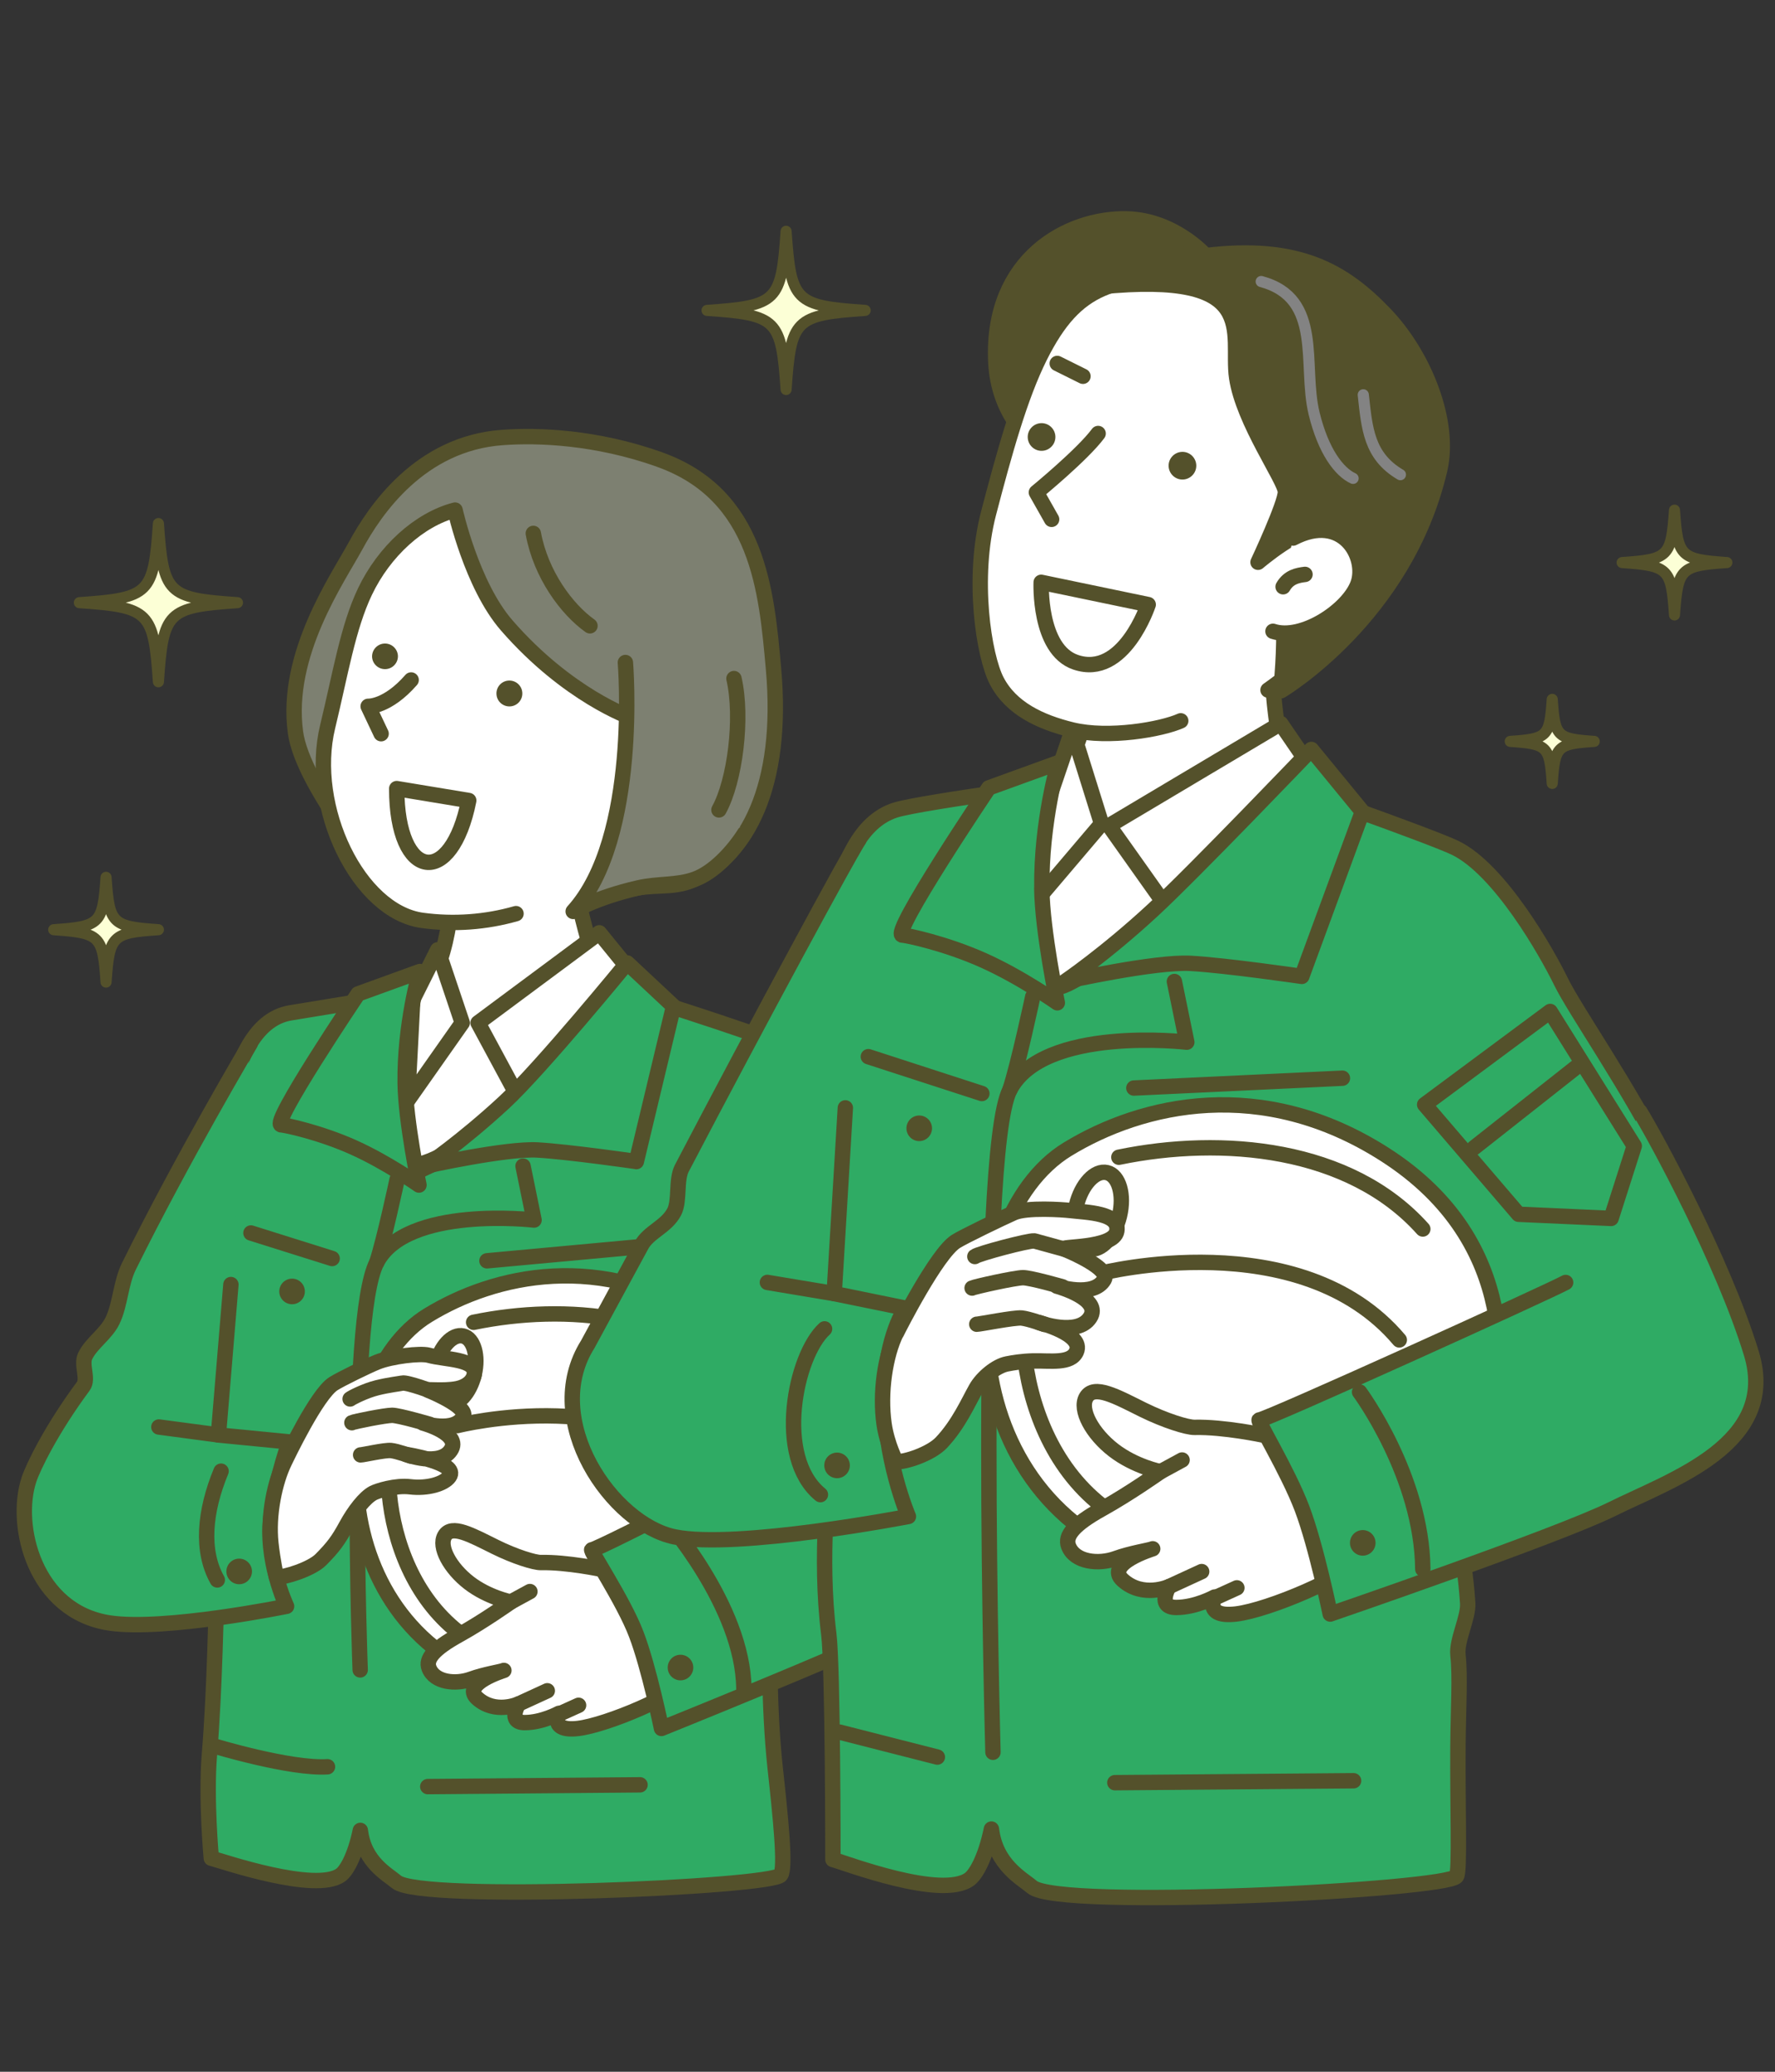
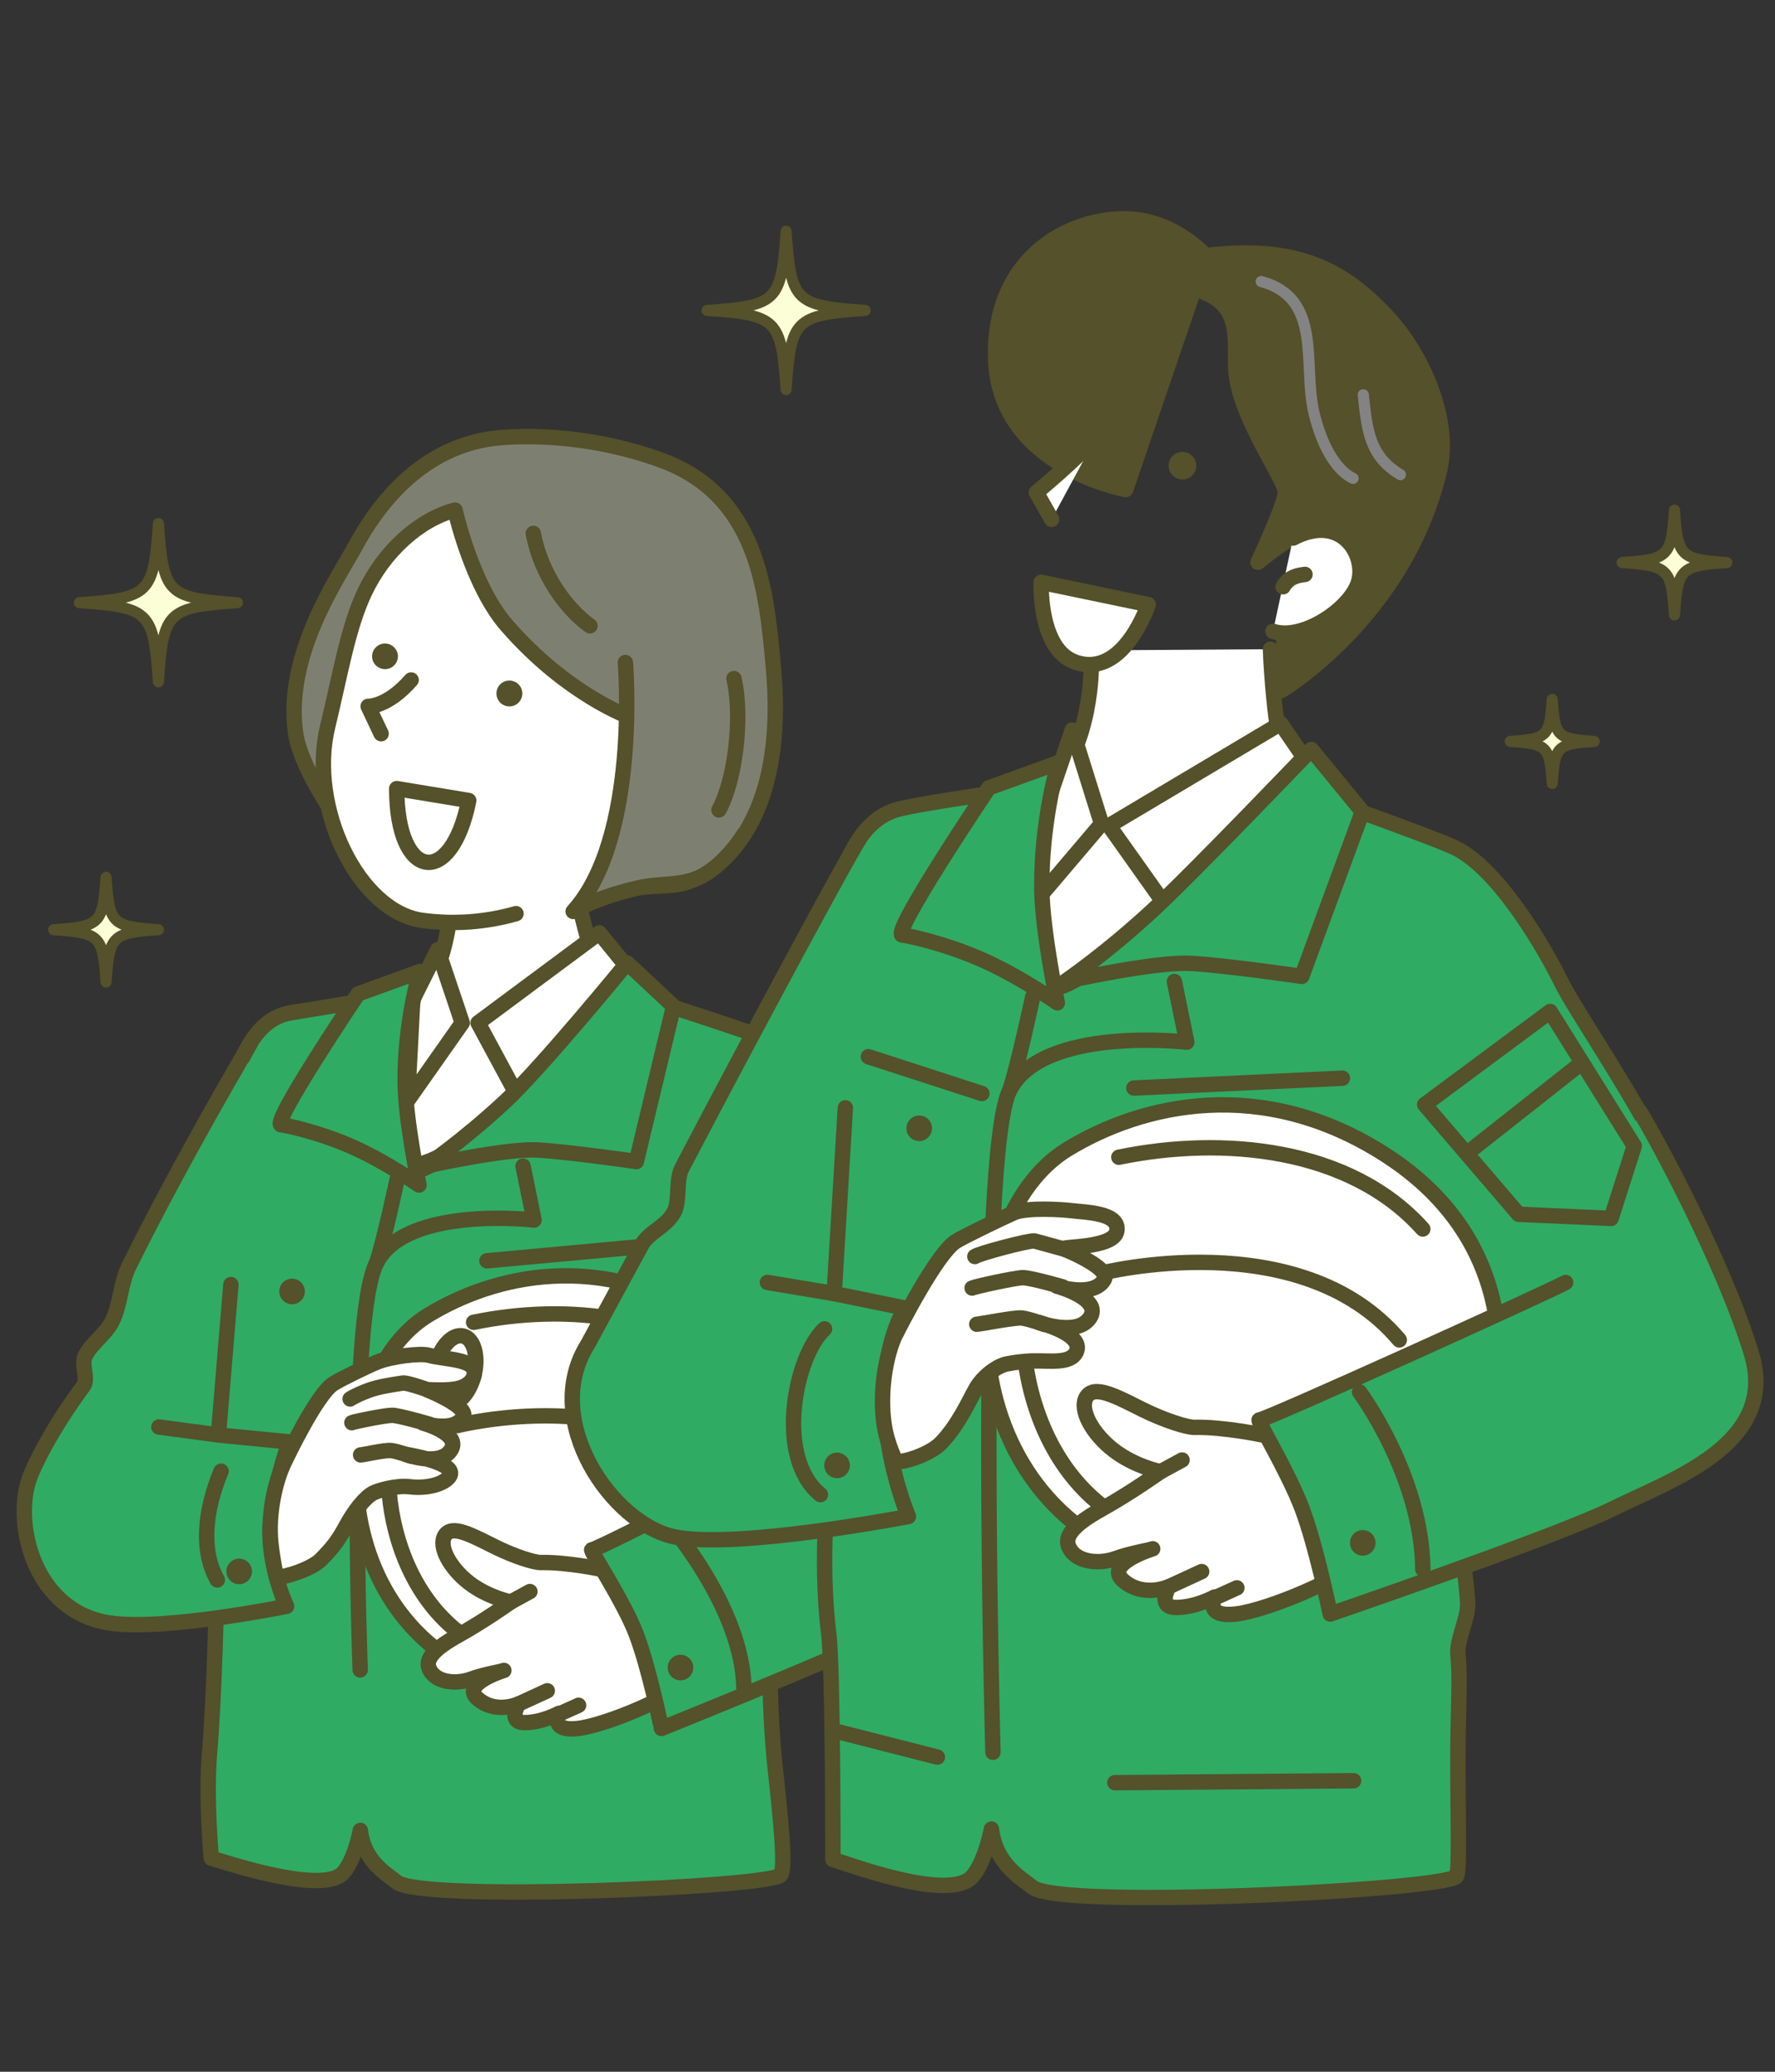
<svg xmlns="http://www.w3.org/2000/svg" width="240" height="280">
  <rect width="100%" height="100%" fill="#333333" stroke="none" />
  <style>.J{stroke-linecap:round}.K{fill:#fff}.L{fill:#2fab64}.M{fill:none}.N{fill:#54512b}.O{stroke-linejoin:round}.P{stroke:#54512b}.Q{stroke-width:2.08}</style>
  <g class="O P">
    <path fill="#fcffd6" stroke-width="1.5" d="M32.11 81.45c-9.5.66-10.04 1.19-10.69 10.69-.66-9.5-1.19-10.04-10.69-10.69 9.5-.66 10.04-1.19 10.69-10.69.66 9.5 1.19 10.04 10.69 10.69zm84.87-39.5c-9.5.66-10.04 1.19-10.69 10.69-.66-9.5-1.19-10.04-10.69-10.69 9.5-.66 10.04-1.19 10.69-10.69.66 9.5 1.19 10.04 10.69 10.69zm-95.56 83.7c-6.29.43-6.64.79-7.08 7.08-.43-6.29-.79-6.64-7.08-7.08 6.29-.43 6.64-.79 7.08-7.08.43 6.29.79 6.64 7.08 7.08zm212.07-49.62c-6.29.43-6.64.79-7.08 7.08-.43-6.29-.79-6.64-7.08-7.08 6.29-.43 6.64-.79 7.08-7.08.43 6.29.79 6.64 7.08 7.08zm-17.93 24.17c-5.05.35-5.33.63-5.68 5.68-.35-5.05-.63-5.33-5.68-5.68 5.05-.35 5.33-.63 5.68-5.68.35 5.05.63 5.33 5.68 5.68z" />
    <g class="Q">
      <path d="M132.89 203.8c-4.01 3.92-28.83 17.04-28.83 17.04.07.46-.18 9.46.75 18.07.73 6.7 1.44 13.51.75 14.49-1.15 1.65-48.7 3.72-51.95.94-1.21-1.03-4.37-2.64-4.89-6.96-.73 3.53-1.89 5.48-2.64 6.02-3.37 2.48-16.02-1.87-17.51-2.26 0 0-.74-8-.26-13.91.77-9.41.87-19.85 1.07-23.71 1.18-23.52-1.45-36.09-.78-42.5.92-9.66.61-32.44 10.65-34.13l22.46-3.68s-13.89 10.83-5.05 25.05c3.39-1.75 7.03-2.52 11.15-7.95 9.87-12.98 10.38-18.1 10.38-18.1 5.02 1.3 25 7.75 27.56 9 5.34 2.62 11.49 13.27 13.55 16.75 3.33 5.61 20.8 38.77 13.59 45.83Z" class="L" />
      <g class="J">
        <path d="M76.95 115.63s2.19 12.67 5.13 18.39.38 5.78.38 5.78-21.91 18.27-26.76 17.6c-9.34-1.29-5.7-20.01-5.7-20.01s4.81 2.52 8.39-4.86c3.34-6.88 2.6-15.02 2.93-15.01" class="K" />
        <path d="m101.99 194.08-13.01 6.12 9.88 22.03 8.15-4.47" class="L" />
        <path d="m65.84 170.4 22.35-2.06" class="M" />
      </g>
      <path d="M75.97 182.63a3.139 3.139 0 1 1-6.278.002 3.139 3.139 0 0 1 6.278-.002Z" class="K" />
-       <path d="m33.93 166.64 10.98 3.45m12.93 71.37 28.7-.24m-57.63-5.26s10.35 3.14 15.37 2.82m57.09-39.52 8.46 16.62" class="J M" />
-       <path d="M103.87 214.55a2.35 2.35 0 0 1-4.7 0 2.35 2.35 0 0 1 4.7 0z" class="K" />
      <path d="m70.72 157.6 1.49 7.29s-17.24-2.02-21.27 5.73-2.24 55.07-2.24 55.07" class="J M" />
      <path d="m81.03 126.07-16.39 12.17 7.08 13.13 15.27-17.98zm-21.85 2.3 3.32 9.87-7.4 10.52.71-13.65z" class="K" />
      <g class="L">
        <path d="M86.04 156.99 91.07 136l-6.27-5.86s-11.7 14.3-16.65 18.87c-5.71 5.28-10.57 8.58-10.57 8.58s10.86-2.41 15.09-2.17 13.37 1.56 13.37 1.56zm-31.26-10.6c-.1-7.98 1.99-15.09 1.99-15.09l-8.36 3.03s-11.94 17.72-10.37 17.7c.49 0 5.24 1.01 9.76 3.04 4.54 2.04 8.85 5.09 8.85 5.09s-1.8-8.6-1.87-13.77z" />
        <path d="M53.69 159.42s-1.73 8.12-2.75 11.2" class="J" />
      </g>
      <path d="M69.02 227.92c-26.31-7.49-25.06-41.68-11.15-50.16 8.98-5.48 23.38-8.83 38.16.64 16.72 10.72 13.95 27.17 13.02 32.46-.95 5.37-9.82 25.65-40.03 17.06Z" class="K" />
      <path d="M53.69 191.89c-3.14 7.53-.78 28.39 16.47 32.62m-8.32-31.84s24-6.12 35.91 8m-33.71-21.96c12.45-2.57 27.76-1.2 36.54 8.63" class="J M" />
      <path d="M64.12 185.76c-.6 2.53-2.25 4.3-3.68 3.96s-2.1-2.67-1.5-5.2 2.25-4.3 3.68-3.96 2.1 2.67 1.5 5.2z" class="M" />
      <path d="M81.45 212.12s-4.78-1.02-8.31-.94c-.86.02-3.53-.8-6.19-2.12-3.16-1.56-5.89-3.11-6.82-1.49-.86 1.49.73 4.37 3.29 6.35 2.57 1.98 5.65 2.59 5.65 2.59s-3.67 2.61-7.05 4.48-4.48 3.22-4.01 4.46c.74 1.96 3.63 2.22 5.65 1.49 1.83-.67 4.11-1.01 4.47-1.18 0 0-5.8 1.78-3.61 3.76 2.43 2.2 5.57.78 5.57.78s-1.49 2.51.86 2.51 4.63-1.25 4.63-1.25-1.33 2.51 2.59 2.04 13.49-4.55 14.74-6.59 1.57-4.23-2.2-8.63c-3.76-4.39-7.84-5.96-9.25-6.27z" class="K" />
      <g class="J">
        <path d="m71.65 215.1-2.59 1.41" class="M" />
        <path d="M114.59 190.35c-4.52 4.33-34.09 19.25-34.56 19.1-.47-.16 4.29 6.9 6.01 11.45 1.73 4.55 3.4 12.7 3.4 12.7s24.81-10 31.31-13.23c7.2-3.57 22.48-12.02 19.34-23.63-3.02-11.16-16.74-31.73-18.54-34.63" class="L" />
      </g>
      <path d="m114.76 156.82-15.09 11.2 11.29 13.17 13.05 1.82 1.13-9.97z" class="L" />
      <g class="J">
        <path d="m105.62 173.19 12.61-9.94m-28.42 41.86s10.66 11.92 10.77 23.11" class="L" />
        <path d="m70.08 230.31 3.92-1.8m.94 3.45 3.29-1.49" class="K" />
      </g>
      <path fill="#7d8071" d="M89.15 62.09c-8.57-3.03-16.39-3.32-21.25-2.96-11.08.8-17.18 9.75-19.82 14.63-2.41 4.44-9.56 14.64-8.13 25.21.97 7.24 11.87 20.22 12.6 20.53 4.64 1.97 10.72 2.01 15.65 1.42 0 0 8.96.68 18.07-.92 2.69-.47 5.13.05 7.68-1.18 6.99-3.38 12.06-12.47 10.64-28.39-.94-10.55-2.03-23.58-15.44-28.33Z" />
      <path d="M80.42 121.76c.51-.53 2.42-5.99 2.82-6.99 1.52-3.77 2.58-11.4 2.04-17.81 0 0-8.5-2.94-16.77-12.44-4.74-5.45-6.98-15.58-6.98-15.58-4.83 1.25-9.59 5.56-12.19 11.03-2.3 4.83-3.3 11.07-5.04 18.25-2.65 10.93 4.2 24.99 12.79 26.17 4.27.58 8.63.25 12.68-.91" class="J K" />
    </g>
  </g>
  <path d="M70.62 93.63a1.74 1.74 0 0 1-1.65 1.84c-.96.05-1.79-.68-1.84-1.65a1.74 1.74 0 0 1 1.65-1.84c.96-.05 1.79.68 1.84 1.65M53.8 88.59a1.74 1.74 0 0 1-1.65 1.84c-.96.05-1.79-.68-1.84-1.65a1.748 1.748 0 0 1 3.49-.19" class="N" />
  <g class="O P Q">
    <g class="K">
      <path d="M55.59 91.9c-3.23 3.7-5.81 3.56-5.81 3.56l1.75 3.7" class="J" />
      <path d="M53.64 106.58c0 12.5 7.38 13.47 9.74 1.61z" />
    </g>
    <g class="J">
      <path fill="#7d8071" d="M84.56 89.54s1.97 23.68-7.06 33.64c0 0 2.96-1.84 8.78-3.18 2.73-.63 5.2-.29 7.68-1.18 2.53-.91 5.12-3.67 6.71-6.18" />
      <path d="M99.24 91.71c1.22 5.29.14 13.82-2.03 17.75m-25.1-37.37c1.02 5.55 4.52 10.26 7.66 12.49" class="M" />
    </g>
  </g>
  <g class="N">
    <circle cx="39.49" cy="174.54" r="1.73" />
    <circle cx="92.01" cy="225.37" r="1.73" />
  </g>
  <g class="O P Q">
    <path d="M33.84 141.04s-9.19 15.5-16.41 30.1c-1.12 2.26-1.15 5.15-2.22 7.36-.9 1.84-2.85 3.02-3.69 4.76-.58 1.2.48 3.09-.26 4.09-4.33 5.84-6.78 10.92-7.34 12.61-2.07 6.21.75 17.88 10.92 19.39 7.41 1.1 23.91-2.26 23.91-2.26s-3.01-6.4-2.07-12.42 2.45-9.79 2.45-9.79l-9.6-.94 1.69-20.33" class="J L" />
    <g class="K">
      <path d="M38.47 197.59c.34-.7 4.36-9.15 6.61-10.58.92-.59 4.68-2.43 5.94-2.93 1.89-.76 5.81-1.23 6.94-.92 2.26.63 6.52.45 6.16 2.6-.14.87-1.01 1.66-2.32 1.92-1.93.38-4.43 0-3.87.23.94.38 5.41 2.33 4.71 3.58-1.25 2.22-5.44.84-5.44.84s5.25 1.42 3.74 3.68-6.02.56-6.02.56 7.15 1.11 5.84 2.99c-.7 1-2.98 1.66-5.31 1.38-1.97-.24-4.42.55-4.98.84-1.17.61-2.61 2.5-3.64 4.39-1.09 2-1.76 2.91-3.43 4.6-1.29 1.31-4.99 2.46-6.02 2.38 0 0-.49-2.12-.75-4.56-.42-3.85.53-8.32 1.84-11z" />
      <path d="M58.8 188.18s-3.76-1.42-4.43-1.25c-.33.08-1.77.23-3.39.63s-3.43 1.34-3.64 1.51m.24 3.21c.33-.17 4.52-1 5.44-1s5.06 1.21 5.06 1.21m-9.32 4.14c.33 0 3.26-.67 4.1-.59s2.68.75 2.68.75" class="J" />
    </g>
    <path d="m29.51 193.93-8.03-1.07m8.41 5.97c-2.26 5.46-2.72 10.77-.51 14.7" class="L J" />
  </g>
  <circle cx="32.34" cy="212.38" r="1.73" class="N" />
  <g class="O P Q">
    <path d="M228.71 184.62c-4.5 4.43-32.43 19.17-32.43 19.17.06.42 1.7 5.48 2.17 12.9.12 1.88-1.53 5-1.32 6.96.33 3.07.04 6.99 0 12.42-.06 7.89.27 16.85-.19 17.51-1.29 1.85-53.74 4.57-57.39 1.45-1.36-1.16-4.91-2.97-5.5-7.83-.82 3.97-2.13 6.16-2.96 6.77-3.79 2.79-16.79-2.21-18.47-2.65 0 0 .01-25.87-.56-30.49-1.31-10.54.03-20.93.25-25.27 1.32-26.46-1.5-44.88-.75-52.09-.33-11.21-.08-30.87 9.45-33.97 3.55-1.15 27.64-4.26 27.64-4.26s-15.62 12.18-5.68 28.18c3.81-1.97 7.91-2.84 12.54-8.94 11.1-14.6 11.68-20.36 11.68-20.36 5.64 1.46 26.71 9.07 29.59 10.48 6.01 2.94 12.29 13.99 14.29 18.08 3.88 7.92 28.85 40.9 17.64 51.95z" class="L" />
    <g class="J">
      <path d="M171.78 87.74s.29 8.75 1.76 15.06c1.64 7.04-1.54 9.82-1.54 9.82s-26.06 21.23-29.03 20.78c-10.49-1.6-7.47-23.5-7.47-23.5s5.07 1.35 9.1-6.94c3.76-7.73 2.72-15.06 3.1-15.06" class="K" />
      <path d="m193.97 173.68-14.64 6.88 11.11 24.78 9.17-5.02" class="L" />
      <path d="m153.31 147.05 28.2-1.33m-64.1-2.91 15.35 4.98m17.98 93.14 32.28-.26m-69.49-6.57 13.21 3.37m66.52-57.97 9.52 18.7" class="M" />
    </g>
    <path d="M196.08 196.7a2.65 2.65 0 0 1-2.65 2.65 2.64 2.64 0 1 1 0-5.3 2.64 2.64 0 0 1 2.65 2.65z" class="K" />
    <path d="m158.79 132.65 1.68 8.2s-19.39-2.27-23.92 6.44c-4.54 8.72-2.29 89.53-2.29 89.53" class="J M" />
    <path d="m173.16 97.78-23.21 13.81 9.97 14.06 18.3-20.48zm-28.18.88 3.96 12.67-10.03 11.8 3.11-15.77z" class="K" />
    <g class="L">
      <path d="m176.02 131.96 8.19-22.26-6.9-8.41s-15.85 16.56-21.41 21.7c-6.42 5.94-11.89 9.65-11.89 9.65s12.21-2.71 16.97-2.44c4.76.26 15.04 1.76 15.04 1.76zm-35.15-11.92c-.11-8.98 2.24-16.97 2.24-16.97l-9.41 3.41s-13.43 19.93-11.67 19.91c.55 0 5.89 1.13 10.98 3.42 5.1 2.29 9.95 5.72 9.95 5.72s-2.03-9.67-2.1-15.48z" />
      <path d="M139.64 134.7s-1.95 9.13-3.09 12.59" class="J" />
    </g>
    <path d="M156.88 211.74c-29.59-8.42-28.18-46.87-12.54-56.42 10.1-6.16 26.3-9.93 42.92.72 18.81 12.05 15.69 30.56 14.64 36.51-1.07 6.04-11.05 28.85-45.02 19.18Z" class="K" />
    <path d="M139.64 171.21c-3.53 8.47-.88 31.93 18.52 36.69m-9.35-35.81s26.99-6.88 40.39 9m-37.92-24.69c14-2.89 31.22-1.34 41.1 9.7" class="J M" />
-     <path d="M151.37 164.32c-.68 2.84-2.53 4.84-4.14 4.45-1.61-.38-2.37-3-1.69-5.84s2.53-4.84 4.14-4.45c1.61.38 2.37 3 1.69 5.84z" class="M" />
    <path d="M170.86 193.97s-5.38-1.15-9.35-1.06c-.97.02-3.97-.9-6.97-2.38-3.55-1.76-6.62-3.49-7.67-1.68-.97 1.68.82 4.92 3.7 7.14 2.89 2.23 6.35 2.91 6.35 2.91s-4.13 2.93-7.93 5.04-5.04 3.62-4.51 5.02c.84 2.2 4.08 2.5 6.35 1.68 2.05-.75 4.62-1.13 5.03-1.32 0 0-6.53 2-4.06 4.23 2.73 2.47 6.26.88 6.26.88s-1.68 2.82.97 2.82 5.2-1.41 5.2-1.41-1.5 2.82 2.91 2.29 15.17-5.12 16.58-7.41 1.76-4.76-2.47-9.7-8.82-6.7-10.41-7.06z" class="K" />
    <g class="J">
      <path d="m159.83 197.32-2.91 1.58" class="M" />
      <path d="M211.69 173.33c-2.26 1.25-40.88 18.75-41.41 18.57s3.82 6.83 5.76 11.95 3.82 14.29 3.82 14.29 30.79-10.56 38.11-14.19c8.09-4.01 22.59-8.78 18.82-21.08-3.81-12.44-13.03-29.36-15.06-32.63" class="L" />
    </g>
    <path d="m209.6 136.7-16.97 12.59 12.7 14.82 12.51.56 3.13-9.79z" class="L" />
    <path d="m199.32 155.11 14.18-11.18m-29.67 44.2s8.43 11.36 8.55 23.94" class="J L" />
  </g>
  <g class="N">
    <circle cx="184.26" cy="208.52" r="1.73" />
    <circle cx="124.29" cy="152.49" r="1.73" />
  </g>
  <g class="O P Q">
    <path d="m158.07 214.43 4.41-2.03m1.06 3.88 3.7-1.68" class="J K" />
    <path d="M134.64 48.84c.63 14.31 17.57 17.32 17.57 17.32L163 34.54s-4.23-4.82-10.67-4.96c-7.92-.17-18.3 5.39-17.69 19.26z" class="N" />
-     <path d="M171.45 93.26c2.08-1.45 4.46-3.38 6.03-5.37 4.45-5.62 8.67-18.01 8.63-26.21s-10.69-24.45-23.12-24.42c-12.42.04-17.44 1.08-22.37 10.9-2.72 5.44-4.8 12.97-6.95 21.18-2.31 8.84-.65 19.32 1.1 22.69 1.93 3.7 5.85 5.56 10.2 6.62 4.92 1.19 12.07-.06 14.68-1.23" class="J K" />
    <path d="M173.21 93.35s16.81-9.96 21.46-29.89c1.5-6.42-2.07-15.42-7.39-20.99-5.58-5.84-11.73-9.44-24.27-7.93-7.12.85-7.65 1.44-14.28 4.22 22.06-2.21 17.6 6.32 18.48 12.28s6.56 13.87 6.59 15.43c.03 1.57-3.7 9.52-3.7 9.52s5.91-5.02 7.69-4.01c1.78 1-4.28 12.65-4.28 12.65.28 2.13-.3 8.72-.3 8.72z" class="N" />
    <g class="K">
      <path d="M140.78 78.7s-.39 9.08 4.65 10.8c6.52 2.23 9.82-7.79 9.82-7.79z" />
      <path d="M174.84 72.72c6.73-3.52 10.07 2.6 8.77 6.18-1.3 3.57-7.6 7.72-11.49 6.42m-23.64-26.73c-2.1 2.84-8.35 7.96-8.35 7.96l2.06 3.64" class="J" />
    </g>
  </g>
  <g class="N">
    <use href="#B" />
    <use x="-19.05" y="-3.88" href="#B" />
  </g>
  <g class="O P Q">
    <g class="J">
      <path d="M173.49 79.3c.77-1.34 1.99-1.55 2.96-1.67m-30.02-26.78-3.48-1.73" class="K" />
      <path d="M116.13 113.51c-.88 1.13-13.76 24.92-23.94 44.38-.82 1.58-.25 4.39-1.03 5.89-1.07 2.04-3.48 2.72-4.45 4.56l-7.23 13.33c-6.49 10.3 3.34 24.32 11.73 26.04 8.4 1.72 31.62-2.76 31.62-2.76s-3.45-8.03-3.23-16.96c.18-7.4 2.8-11.2 2.8-11.2l-9.61-1.96 1.51-25.1" class="L" />
    </g>
    <g class="K">
      <path d="M121.21 180.16c.39-.8 5.45-10.73 8.02-12.37 1.05-.67 6.29-3.19 7.85-3.88 1.74-.77 6.67-.42 7.59-.31 2.3.27 6.74.31 6.34 2.77s-8.15 2.03-7.08 2.46c1.08.43 6.19 2.67 5.38 4.09-1.44 2.54-6.41.91-6.41.91s6.19 1.67 4.47 4.26c-1.72 2.58-6.89.65-6.89.65s6.12 1.54 5.06 3.94c-.75 1.69-3.53 1.2-5.84 1.25-1.51.04-2.66.23-3.53.4-1.48.28-3.37 1.85-4.19 3.3-1.05 1.85-2.34 4.85-4.69 7.34-1.44 1.53-4.94 2.67-6.12 2.58 0 0-1.22-2.29-1.63-5.07-.61-4.23.14-9.26 1.64-12.32z" />
      <path d="m144.55 169-4.7-1.29c-.79-.08-7.56 1.72-8.04 2.11m-.37 4.26c.38-.19 5.83-1.4 6.88-1.4s5.36 1.24 5.36 1.24m-11.61 5.05c.38 0 5.11-.94 6.07-.84s3.06.86 3.06.86" class="J" />
    </g>
    <path d="m112.8 174.83-9.04-1.51m7.73 6.28c-3.95 3.58-6.78 17.32-.56 22.4" class="L J" />
  </g>
  <circle cx="113.18" cy="198.05" r="1.73" class="N" />
  <path stroke="#838383" stroke-width="1.51" d="M170.53 38.05c8.41 2.26 5.56 11.27 7.15 17.82 1.25 5.14 3.39 7.91 5.27 8.78m1.38-11.29c.5 4.52.75 8.28 5.02 10.79" class="J M O" />
  <defs>
    <path id="B" d="M161.75 62.87c.04 1.03-.77 1.9-1.8 1.94s-1.9-.77-1.94-1.8.77-1.9 1.8-1.94 1.9.77 1.94 1.8" />
  </defs>
</svg>